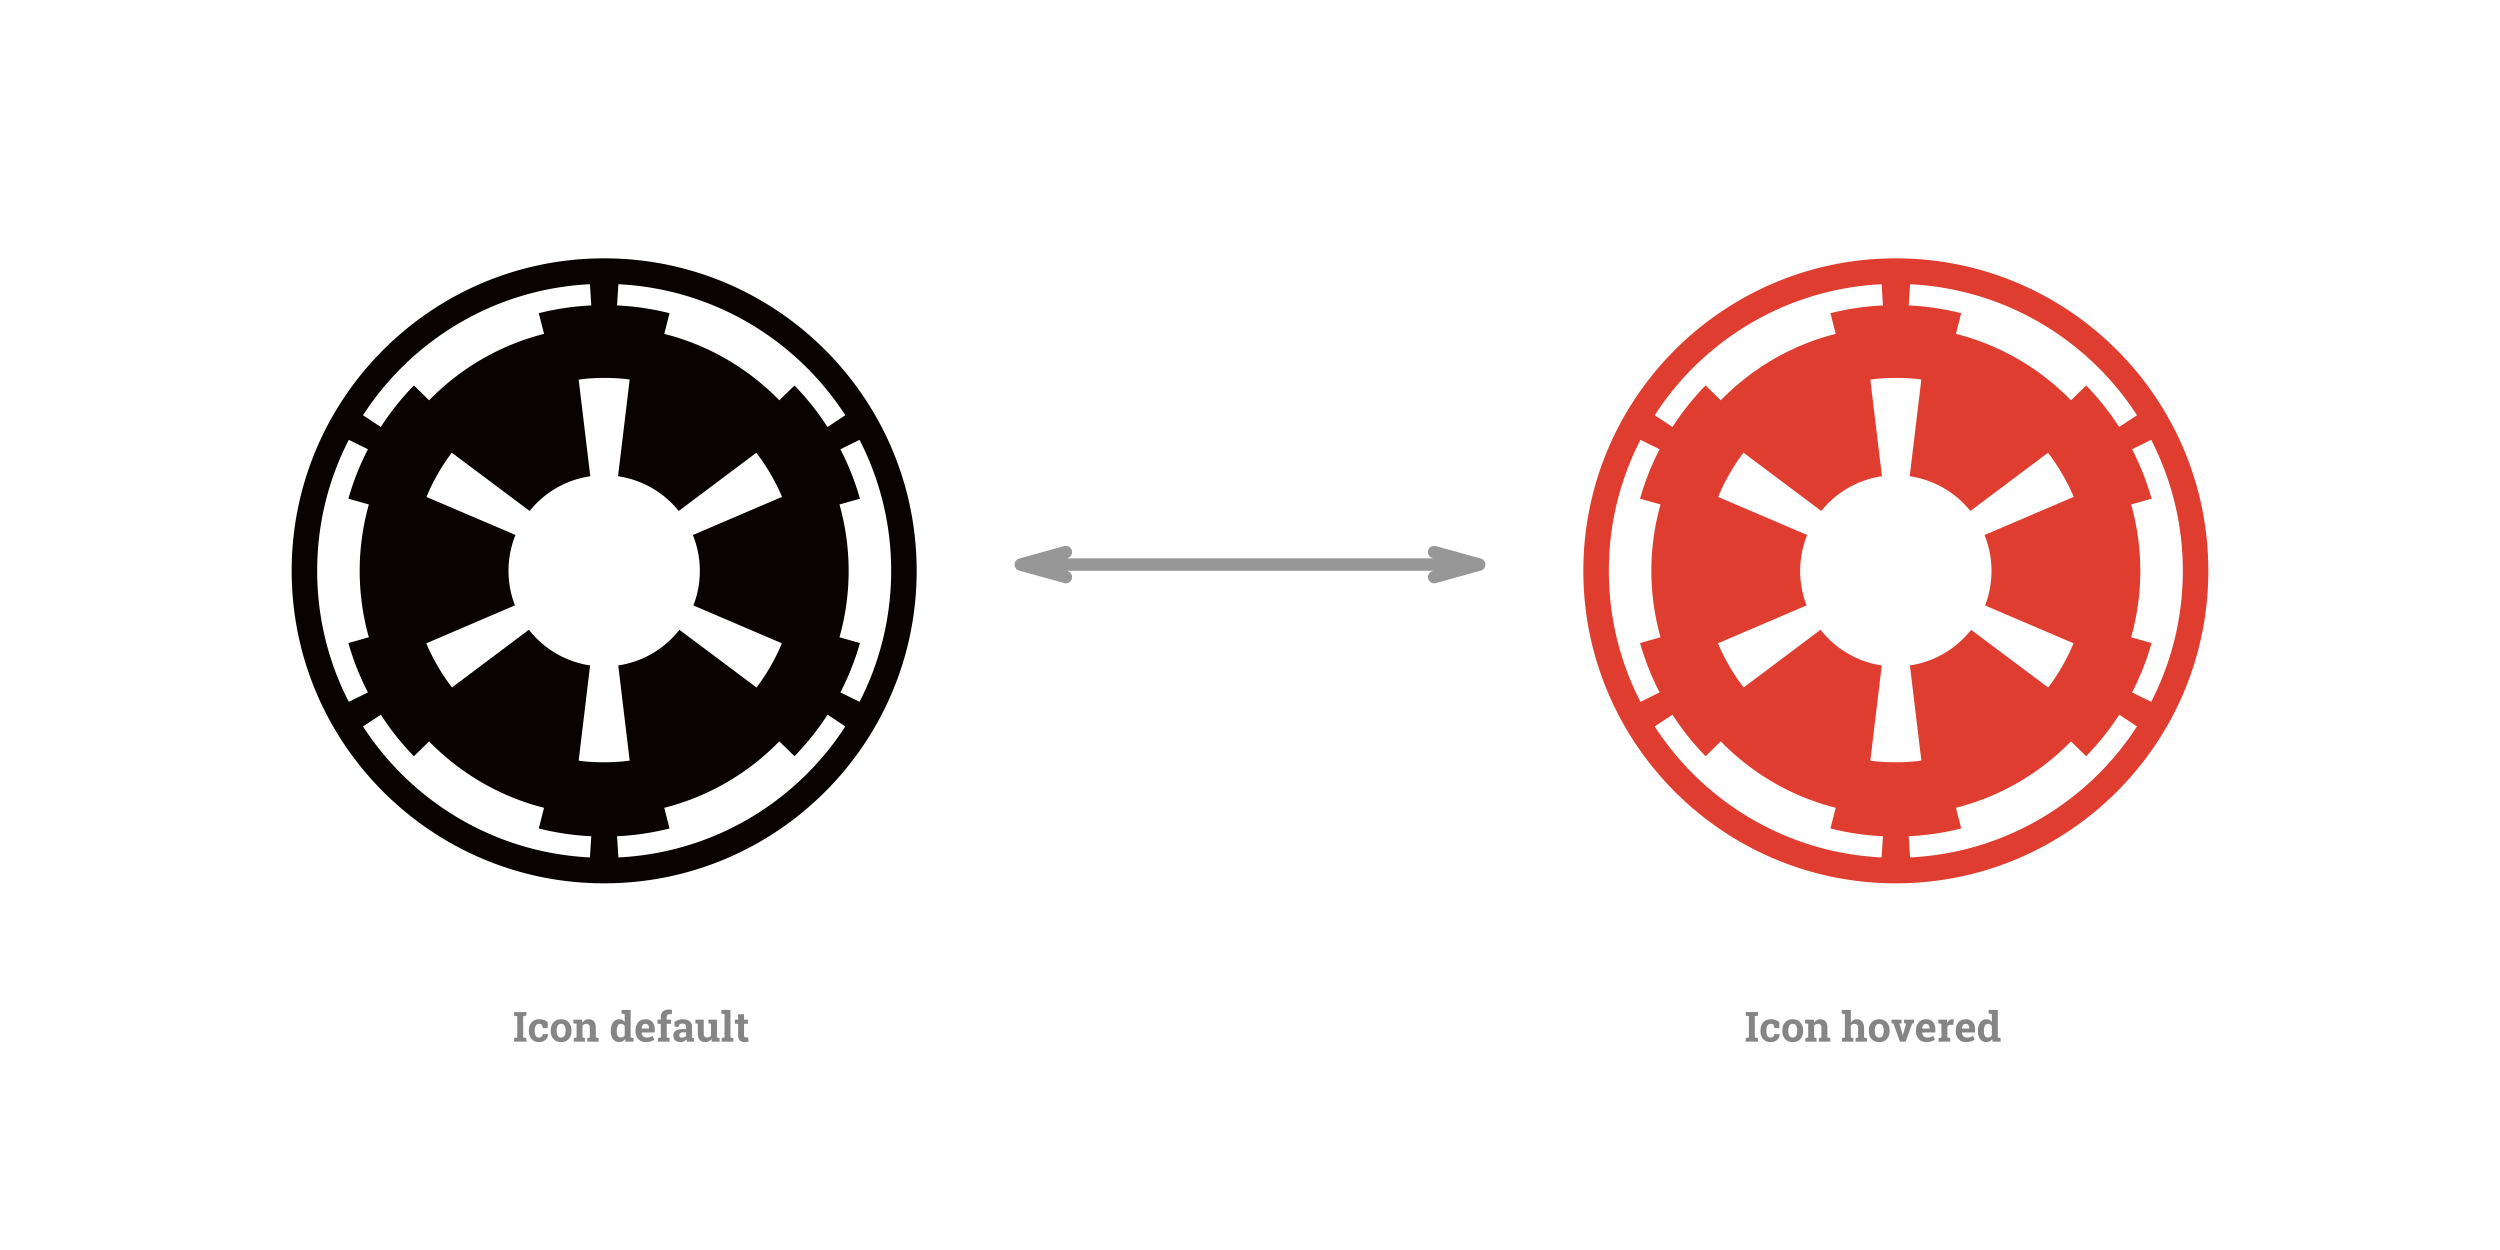
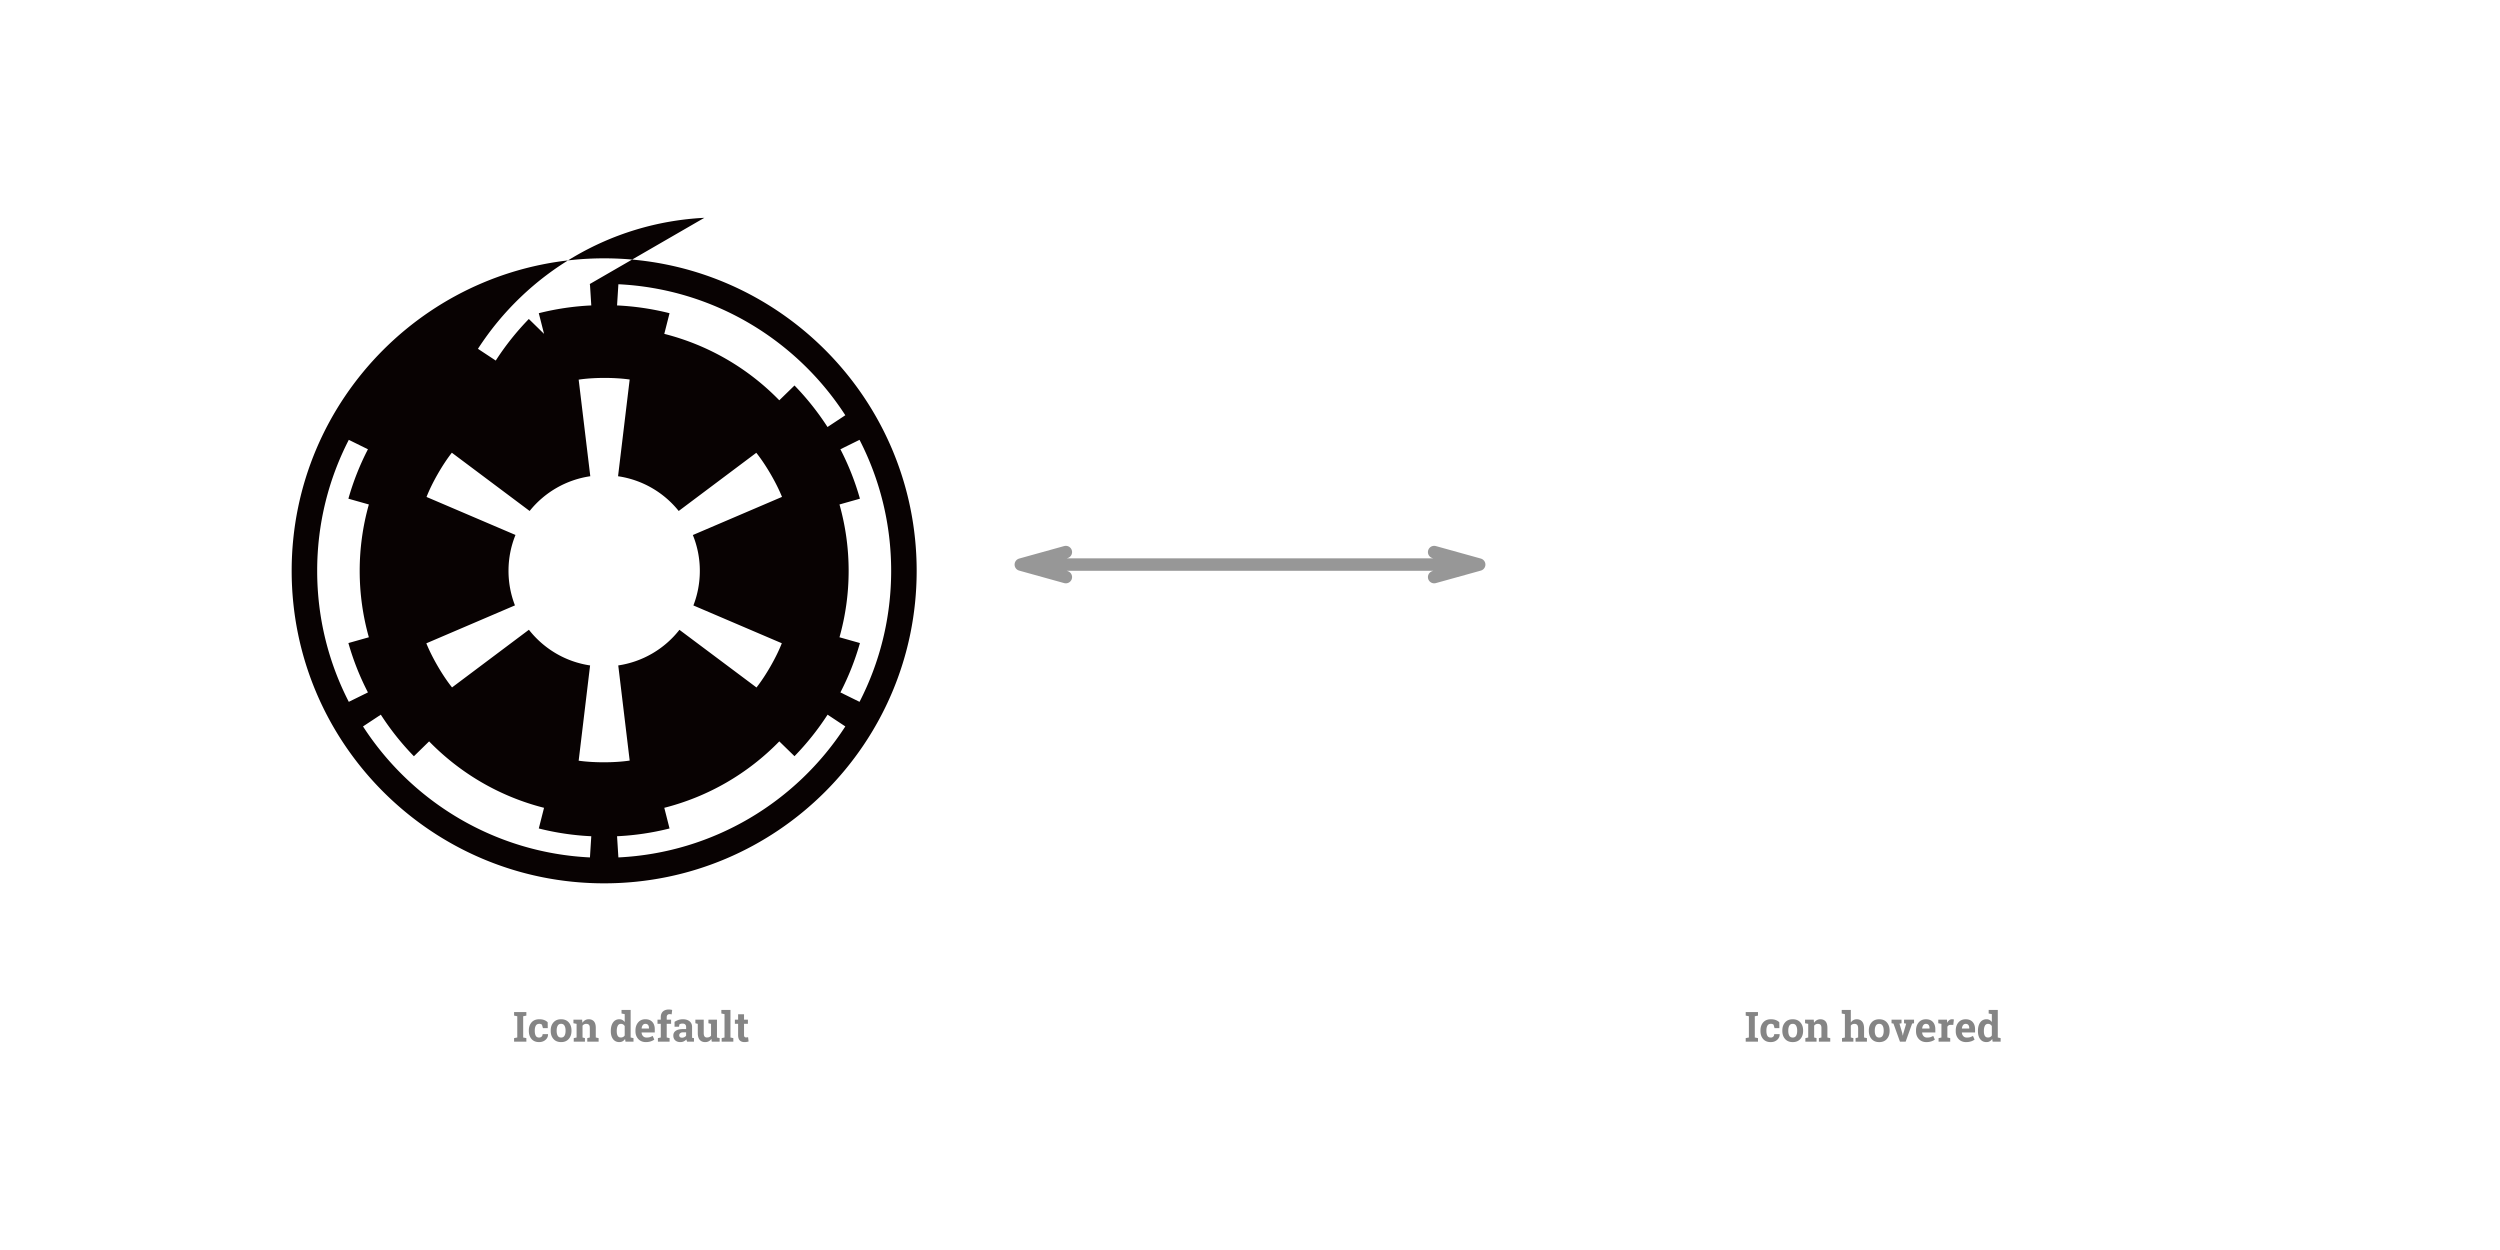
<svg xmlns="http://www.w3.org/2000/svg" width="600" height="300" viewBox="0 0 600 300">
  <g fill="none" fill-rule="evenodd">
    <path fill="#858585" d="M123.382 243.75v-.86h2.945v.86l-.762.146V249l.762.147V250h-2.945v-.854l.762-.147v-5.103l-.762-.146zm6.001 5.259c.254 0 .458-.074.61-.222.154-.148.23-.346.23-.594h1.29l.014.03c.013.534-.187.98-.6 1.34-.414.36-.928.54-1.544.54-.787 0-1.395-.25-1.821-.748-.426-.498-.64-1.137-.64-1.918v-.147c0-.778.22-1.418.657-1.919.438-.501 1.062-.752 1.873-.752.426 0 .809.064 1.147.19.339.128.62.307.845.538l.02 1.41h-1.158l-.234-.824a.9.9 0 0 0-.264-.154.974.974 0 0 0-.356-.061c-.404 0-.689.146-.855.44-.166.292-.249.67-.249 1.132v.147c0 .472.077.852.23 1.14.153.288.421.432.805.432zm2.788-1.7c0-.787.22-1.433.662-1.935.441-.503 1.05-.755 1.829-.755.78 0 1.392.25 1.833.752.441.501.662 1.148.662 1.939v.102c0 .794-.22 1.441-.662 1.941-.441.5-1.049.75-1.824.75-.784 0-1.397-.25-1.838-.75-.441-.5-.662-1.147-.662-1.94v-.103zm1.426.103c0 .482.085.868.254 1.16.17.291.443.437.82.437.368 0 .638-.147.808-.44.171-.293.257-.678.257-1.157v-.102c0-.47-.086-.852-.259-1.148-.172-.296-.444-.444-.815-.444-.371 0-.642.148-.81.444-.17.296-.255.679-.255 1.148v.102zm4.102 1.734l.683-.147v-3.276l-.757-.147v-.86h2.085l.064.758c.176-.27.392-.48.65-.63.257-.15.545-.225.864-.225.533 0 .95.168 1.25.503.3.335.449.861.449 1.577v2.3l.683.147V250h-2.724v-.854l.61-.147v-2.295c0-.355-.071-.606-.215-.754-.143-.148-.36-.222-.65-.222a1.044 1.044 0 0 0-.884.44l.001 2.831.576.147V250H137.7v-.854zm12.314.21a1.75 1.75 0 0 1-.588.556c-.226.127-.484.19-.774.19-.651 0-1.157-.237-1.516-.712-.36-.476-.54-1.104-.54-1.885v-.103c0-.833.18-1.505.542-2.016.362-.511.87-.767 1.524-.767.263 0 .5.058.713.173.211.116.397.28.556.491v-1.894l-.762-.147v-.86h2.188V249l.684.147V250h-1.92l-.107-.645zm-1.992-1.851c0 .462.077.826.232 1.091.155.265.408.398.76.398.208 0 .388-.042.541-.127.153-.084.279-.207.376-.366v-2.241c-.097-.17-.222-.3-.373-.393a1.003 1.003 0 0 0-.535-.14.8.8 0 0 0-.762.464c-.16.31-.239.713-.239 1.211v.103zm7.002 2.598c-.762 0-1.37-.245-1.826-.733-.456-.488-.684-1.108-.684-1.86v-.196c0-.784.216-1.43.647-1.938.431-.508 1.01-.76 1.736-.757.713 0 1.266.215 1.66.645.394.43.591 1.01.591 1.743v.776h-3.154l-.01.03c.026.348.142.634.349.859.207.224.487.337.842.337.316 0 .578-.032.786-.095.209-.064.437-.164.684-.3l.386.878c-.218.173-.5.318-.847.435a3.606 3.606 0 0 1-1.16.176zm-.127-4.385c-.264 0-.472.1-.625.303-.153.201-.247.467-.283.795l.014.025h1.748v-.127c0-.303-.07-.545-.212-.725-.142-.18-.356-.271-.642-.271zm3.003 3.428l.688-.147v-3.281h-.786v-1.001h.786v-.586c0-.593.171-1.05.513-1.37.342-.32.822-.48 1.44-.48.121 0 .244.008.37.026.125.018.262.043.412.076l-.122 1.06a7.05 7.05 0 0 0-.227-.035 1.965 1.965 0 0 0-.257-.014c-.23 0-.406.063-.525.19-.118.127-.178.31-.178.547v.586h1.05v1h-1.05V249l.689.147V250h-2.803v-.854zm7.007.854a2.578 2.578 0 0 1-.103-.271 2.137 2.137 0 0 1-.068-.28c-.17.195-.375.352-.618.473-.242.12-.52.18-.832.18-.518 0-.929-.14-1.233-.422-.305-.281-.457-.665-.457-1.15 0-.495.199-.877.596-1.147.397-.27.98-.405 1.748-.405h.728v-.518c0-.254-.074-.45-.22-.59-.147-.14-.363-.21-.65-.21-.162 0-.307.018-.434.055-.127.038-.23.083-.308.135l-.093.566h-1.074l.005-1.172c.26-.176.56-.324.896-.444.337-.12.704-.18 1.101-.18.654 0 1.186.16 1.594.48.409.32.613.777.613 1.37v2.182c0 .082.001.158.003.23.001.071.007.14.017.205l.434.059V250h-1.645zm-1.236-.952c.215 0 .41-.047.586-.14.176-.092.313-.208.41-.348v-.806h-.727c-.303 0-.532.07-.689.212a.665.665 0 0 0-.234.51c0 .18.058.32.173.42.116.101.276.152.481.152zm7.061.283c-.17.247-.378.438-.627.571-.25.134-.534.2-.853.2-.556 0-.992-.178-1.308-.534-.316-.357-.474-.91-.474-1.663v-2.182l-.58-.147v-.86h2.006v3.199c0 .384.064.66.193.828.128.167.32.251.574.251.224 0 .419-.036.583-.11.165-.073.299-.178.403-.315v-2.846l-.625-.147v-.86h2.05V249l.64.147V250h-1.89l-.092-.669zm2.393-6.089v-.86h2.187V249l.689.147V250h-2.803v-.854l.688-.147v-5.61l-.761-.147zm5.444.18v1.295h.928v1h-.928v2.691c0 .205.042.352.127.44a.452.452 0 0 0 .342.131c.097 0 .183-.004.256-.012.073-.008.155-.022.247-.041l.122 1.03a3.296 3.296 0 0 1-.981.146c-.492 0-.87-.135-1.136-.405-.265-.27-.398-.698-.398-1.284v-2.695h-.776v-1.001h.776v-1.294h1.42zm240.402.328v-.86h2.945v.86l-.762.146V249l.762.147V250h-2.945v-.854l.762-.147v-5.103l-.762-.146zm6.001 5.259c.254 0 .458-.074.61-.222.154-.148.23-.346.23-.594h1.29l.014.03c.013.534-.187.98-.6 1.34-.414.36-.929.54-1.544.54-.788 0-1.395-.25-1.821-.748-.427-.498-.64-1.137-.64-1.918v-.147c0-.778.22-1.418.657-1.919.438-.501 1.062-.752 1.873-.752.426 0 .808.064 1.147.19.339.128.62.307.845.538l.02 1.41h-1.158l-.234-.824a.9.9 0 0 0-.264-.154.974.974 0 0 0-.356-.061c-.404 0-.689.146-.855.44-.166.292-.249.67-.249 1.132v.147c0 .472.077.852.23 1.14.153.288.421.432.805.432zm2.788-1.7c0-.787.22-1.433.662-1.935.441-.503 1.05-.755 1.829-.755.78 0 1.392.25 1.833.752.441.501.662 1.148.662 1.939v.102c0 .794-.22 1.441-.662 1.941-.441.5-1.049.75-1.824.75-.784 0-1.397-.25-1.838-.75-.441-.5-.662-1.147-.662-1.94v-.103zm1.426.103c0 .482.085.868.254 1.16.17.291.443.437.82.437.368 0 .637-.147.808-.44.171-.293.257-.678.257-1.157v-.102c0-.47-.087-.852-.26-1.148-.172-.296-.443-.444-.814-.444-.372 0-.642.148-.811.444-.17.296-.254.679-.254 1.148v.102zm4.102 1.734l.683-.147v-3.276l-.757-.147v-.86h2.085l.064.758c.176-.27.392-.48.65-.63.256-.15.544-.225.863-.225.534 0 .951.168 1.25.503.3.335.45.861.45 1.577v2.3l.683.147V250h-2.724v-.854l.61-.147v-2.295c0-.355-.072-.606-.215-.754-.143-.148-.36-.222-.65-.222a1.044 1.044 0 0 0-.884.44l.001 2.831.576.147V250h-2.685v-.854zm8.798 0l.689-.147v-5.61l-.762-.147v-.86h2.183v3.009c.166-.245.37-.434.61-.57.241-.134.508-.202.801-.202.553 0 .987.183 1.301.55.314.366.471.931.471 1.696V249l.684.147V250h-2.725v-.854l.616-.147v-2.144c0-.41-.073-.7-.218-.871-.145-.171-.36-.256-.647-.256-.198 0-.372.035-.52.107a1.038 1.038 0 0 0-.373.303v2.861l.615.147V250h-2.725v-.854zm6.436-1.836c0-.788.22-1.434.662-1.936.44-.503 1.05-.755 1.828-.755.781 0 1.393.25 1.834.752.44.501.661 1.148.661 1.939v.102c0 .794-.22 1.441-.661 1.941-.441.5-1.05.75-1.824.75-.785 0-1.397-.25-1.838-.75-.441-.5-.662-1.147-.662-1.94v-.103zm1.426.102c0 .482.084.868.254 1.16.169.291.442.437.82.437.368 0 .637-.147.808-.44.171-.293.256-.678.256-1.157v-.102c0-.47-.086-.852-.258-1.148-.173-.296-.445-.444-.816-.444-.37 0-.641.148-.81.444-.17.296-.254.679-.254 1.148v.102zm6.42-1.836l-.497.093.698 2.363.093.498h.029l.102-.498.689-2.358-.508-.098v-.86h2.398v.86l-.46.073-1.557 4.351h-1.362l-1.563-4.35-.459-.074v-.86h2.398v.86zm5.987 4.527c-.762 0-1.37-.245-1.826-.733-.456-.488-.684-1.108-.684-1.86v-.196c0-.784.216-1.43.647-1.938.432-.508 1.01-.76 1.736-.757.713 0 1.266.215 1.66.645.394.43.591 1.01.591 1.743v.776h-3.154l-.01.03c.026.348.142.634.35.859.206.224.487.337.841.337.316 0 .578-.032.787-.095.208-.064.436-.164.683-.3l.386.878c-.218.173-.5.318-.847.435a3.606 3.606 0 0 1-1.16.176zm-.127-4.385c-.264 0-.472.1-.625.303-.153.201-.247.467-.283.795l.014.025h1.749v-.127c0-.303-.071-.545-.213-.725-.141-.18-.355-.271-.642-.271zm3.032 3.428l.684-.147v-3.276l-.757-.147v-.86h2.085l.063.772c.124-.273.284-.486.479-.64a1.07 1.07 0 0 1 .679-.229 1.744 1.744 0 0 1 .444.059l-.151 1.299-.586-.015c-.209 0-.381.04-.518.122a.789.789 0 0 0-.312.347v2.568l.683.147V250h-2.793v-.854zm6.631.957c-.762 0-1.37-.245-1.826-.733-.456-.488-.684-1.108-.684-1.86v-.196c0-.784.216-1.43.647-1.938.432-.508 1.01-.76 1.736-.757.713 0 1.266.215 1.66.645.394.43.591 1.01.591 1.743v.776h-3.154l-.01.03c.026.348.143.634.35.859.206.224.487.337.842.337.315 0 .577-.032.786-.095.208-.064.436-.164.683-.3l.386.878c-.218.173-.5.318-.847.435a3.606 3.606 0 0 1-1.16.176zm-.127-4.385c-.263 0-.472.1-.625.303-.153.201-.247.467-.283.795l.015.025h1.748v-.127c0-.303-.071-.545-.213-.725-.141-.18-.355-.271-.642-.271zm6.362 3.637a1.75 1.75 0 0 1-.588.557c-.226.127-.484.19-.774.19-.65 0-1.156-.237-1.516-.712-.36-.476-.54-1.104-.54-1.885v-.103c0-.833.181-1.505.543-2.016.36-.511.869-.767 1.523-.767.264 0 .501.058.713.173.211.116.397.28.556.491v-1.894l-.761-.147v-.86h2.187V249l.684.147V250h-1.92l-.107-.645zm-1.992-1.85c0 .462.078.826.232 1.091.155.265.408.398.76.398.208 0 .389-.042.542-.127.152-.084.278-.207.375-.366v-2.241c-.097-.17-.222-.3-.373-.393a1.003 1.003 0 0 0-.535-.14.8.8 0 0 0-.761.464c-.16.31-.24.713-.24 1.211v.103z" />
    <path stroke="#979797" stroke-linecap="round" stroke-linejoin="bevel" stroke-width="3" d="M245 135.5h110m-99.2 3l-10.8-3 10.8-3m88.4 6l10.8-3-10.8-3" />
-     <path fill="#080202" fill-rule="nonzero" d="M145 62c-41.4 0-75 33.6-75 75s33.6 75 75 75 75-33.6 75-75-33.6-75-75-75zm-3.54 6.218c.043-.002.086.002.128 0l.319 5.086a63.567 63.567 0 0 0-12.596 1.866l1.26 4.958c-10.656 2.7-20.147 8.31-27.583 15.944l-3.651-3.571a64.035 64.035 0 0 0-7.94 9.98l-4.273-2.822c11.67-18.044 31.549-30.285 54.336-31.44zm6.952 0c22.84 1.117 42.772 13.364 54.464 31.441l-4.273 2.823a64.117 64.117 0 0 0-7.924-9.965l-3.65 3.555a58.623 58.623 0 0 0-27.6-15.944l1.26-4.958a63.567 63.567 0 0 0-12.596-1.866l.319-5.086zM145 90.7c2.168-.005 4.337.128 6.122.383l-2.79 23.214a22.924 22.924 0 0 1 14.557 8.339l18.622-13.967c2.262 2.818 4.827 7.238 6.17 10.586l-21.396 9.152A22.837 22.837 0 0 1 167.96 137c0 2.93-.545 5.73-1.546 8.307l21.22 9.072c-1.308 3.368-3.846 7.78-6.074 10.618l-18.495-13.839a22.95 22.95 0 0 1-14.684 8.546l2.742 22.832c-3.571.55-8.673.542-12.244.032l2.742-22.864c-5.943-.879-11.14-4.042-14.684-8.562l-18.447 13.84c-2.263-2.818-4.827-7.24-6.17-10.587l21.268-9.104a22.86 22.86 0 0 1-1.546-8.291c0-3.046.595-5.949 1.674-8.61l-21.349-9.12c1.31-3.368 3.847-7.78 6.075-10.618l18.67 13.983a22.924 22.924 0 0 1 14.557-8.34l-2.79-23.181c1.785-.275 3.954-.41 6.122-.415zm-61.288 14.86l4.592 2.264a63.33 63.33 0 0 0-4.688 11.862l4.91 1.387a58.64 58.64 0 0 0-2.2 15.928c0 5.526.77 10.873 2.2 15.944l-4.91 1.387a63.313 63.313 0 0 0 4.688 11.846l-4.592 2.264c-4.85-9.428-7.59-20.116-7.59-31.441s2.74-22.013 7.59-31.441zm122.576 0c4.85 9.428 7.59 20.116 7.59 31.441s-2.74 22.013-7.59 31.441l-4.592-2.264a63.276 63.276 0 0 0 4.688-11.846l-4.91-1.387a58.647 58.647 0 0 0 2.2-15.944 58.64 58.64 0 0 0-2.2-15.928l4.91-1.387a63.37 63.37 0 0 0-4.688-11.862l4.592-2.264zm-114.891 65.96a64.09 64.09 0 0 0 7.94 9.98l3.65-3.571c7.437 7.633 16.928 13.245 27.584 15.944l-1.26 4.958a63.568 63.568 0 0 0 12.596 1.866l-.319 5.086c-22.84-1.117-42.772-13.364-54.464-31.441l4.273-2.822zm107.222 0l4.257 2.822c-11.692 18.077-31.623 30.324-54.464 31.44l-.319-5.085a63.568 63.568 0 0 0 12.596-1.866l-1.26-4.958a58.623 58.623 0 0 0 27.6-15.944l3.65 3.555a64.116 64.116 0 0 0 7.94-9.964z" />
-     <path fill="#DF3D2F" fill-rule="nonzero" d="M455 62c-41.4 0-75 33.6-75 75s33.6 75 75 75 75-33.6 75-75-33.6-75-75-75zm-3.54 6.218c.043-.002.086.002.128 0l.319 5.086a63.567 63.567 0 0 0-12.596 1.866l1.26 4.958c-10.656 2.7-20.147 8.31-27.583 15.944l-3.651-3.571a64.035 64.035 0 0 0-7.94 9.98l-4.273-2.822c11.67-18.044 31.549-30.285 54.336-31.44zm6.952 0c22.84 1.117 42.772 13.364 54.464 31.441l-4.273 2.823a64.117 64.117 0 0 0-7.924-9.965l-3.65 3.555a58.623 58.623 0 0 0-27.6-15.944l1.26-4.958a63.567 63.567 0 0 0-12.596-1.866l.319-5.086zM455 90.7c2.168-.005 4.337.128 6.122.383l-2.79 23.214a22.924 22.924 0 0 1 14.557 8.339l18.622-13.967c2.262 2.818 4.827 7.238 6.17 10.586l-21.396 9.152A22.837 22.837 0 0 1 477.96 137c0 2.93-.545 5.73-1.546 8.307l21.22 9.072c-1.308 3.368-3.846 7.78-6.074 10.618l-18.495-13.839a22.95 22.95 0 0 1-14.684 8.546l2.742 22.832c-3.571.55-8.673.542-12.244.032l2.742-22.864c-5.943-.879-11.14-4.042-14.684-8.562l-18.447 13.84c-2.263-2.818-4.827-7.24-6.17-10.587l21.268-9.104a22.86 22.86 0 0 1-1.546-8.291c0-3.046.595-5.949 1.674-8.61l-21.349-9.12c1.31-3.368 3.847-7.78 6.075-10.618l18.67 13.983a22.924 22.924 0 0 1 14.557-8.34l-2.79-23.181c1.785-.275 3.954-.41 6.122-.415zm-61.288 14.86l4.592 2.264a63.33 63.33 0 0 0-4.688 11.862l4.91 1.387a58.64 58.64 0 0 0-2.2 15.928c0 5.526.77 10.873 2.2 15.944l-4.91 1.387a63.313 63.313 0 0 0 4.688 11.846l-4.592 2.264c-4.85-9.428-7.59-20.116-7.59-31.441s2.74-22.013 7.59-31.441zm122.576 0c4.85 9.428 7.59 20.116 7.59 31.441s-2.74 22.013-7.59 31.441l-4.592-2.264a63.276 63.276 0 0 0 4.688-11.846l-4.91-1.387a58.647 58.647 0 0 0 2.2-15.944 58.64 58.64 0 0 0-2.2-15.928l4.91-1.387a63.37 63.37 0 0 0-4.688-11.862l4.592-2.264zm-114.891 65.96a64.09 64.09 0 0 0 7.94 9.98l3.65-3.571c7.437 7.633 16.928 13.245 27.584 15.944l-1.26 4.958a63.568 63.568 0 0 0 12.596 1.866l-.319 5.086c-22.84-1.117-42.772-13.364-54.464-31.441l4.273-2.822zm107.222 0l4.257 2.822c-11.692 18.077-31.623 30.324-54.464 31.44l-.319-5.085a63.568 63.568 0 0 0 12.596-1.866l-1.26-4.958a58.623 58.623 0 0 0 27.6-15.944l3.65 3.555a64.116 64.116 0 0 0 7.94-9.964z" />
+     <path fill="#080202" fill-rule="nonzero" d="M145 62c-41.4 0-75 33.6-75 75s33.6 75 75 75 75-33.6 75-75-33.6-75-75-75zm-3.54 6.218c.043-.002.086.002.128 0l.319 5.086a63.567 63.567 0 0 0-12.596 1.866l1.26 4.958l-3.651-3.571a64.035 64.035 0 0 0-7.94 9.98l-4.273-2.822c11.67-18.044 31.549-30.285 54.336-31.44zm6.952 0c22.84 1.117 42.772 13.364 54.464 31.441l-4.273 2.823a64.117 64.117 0 0 0-7.924-9.965l-3.65 3.555a58.623 58.623 0 0 0-27.6-15.944l1.26-4.958a63.567 63.567 0 0 0-12.596-1.866l.319-5.086zM145 90.7c2.168-.005 4.337.128 6.122.383l-2.79 23.214a22.924 22.924 0 0 1 14.557 8.339l18.622-13.967c2.262 2.818 4.827 7.238 6.17 10.586l-21.396 9.152A22.837 22.837 0 0 1 167.96 137c0 2.93-.545 5.73-1.546 8.307l21.22 9.072c-1.308 3.368-3.846 7.78-6.074 10.618l-18.495-13.839a22.95 22.95 0 0 1-14.684 8.546l2.742 22.832c-3.571.55-8.673.542-12.244.032l2.742-22.864c-5.943-.879-11.14-4.042-14.684-8.562l-18.447 13.84c-2.263-2.818-4.827-7.24-6.17-10.587l21.268-9.104a22.86 22.86 0 0 1-1.546-8.291c0-3.046.595-5.949 1.674-8.61l-21.349-9.12c1.31-3.368 3.847-7.78 6.075-10.618l18.67 13.983a22.924 22.924 0 0 1 14.557-8.34l-2.79-23.181c1.785-.275 3.954-.41 6.122-.415zm-61.288 14.86l4.592 2.264a63.33 63.33 0 0 0-4.688 11.862l4.91 1.387a58.64 58.64 0 0 0-2.2 15.928c0 5.526.77 10.873 2.2 15.944l-4.91 1.387a63.313 63.313 0 0 0 4.688 11.846l-4.592 2.264c-4.85-9.428-7.59-20.116-7.59-31.441s2.74-22.013 7.59-31.441zm122.576 0c4.85 9.428 7.59 20.116 7.59 31.441s-2.74 22.013-7.59 31.441l-4.592-2.264a63.276 63.276 0 0 0 4.688-11.846l-4.91-1.387a58.647 58.647 0 0 0 2.2-15.944 58.64 58.64 0 0 0-2.2-15.928l4.91-1.387a63.37 63.37 0 0 0-4.688-11.862l4.592-2.264zm-114.891 65.96a64.09 64.09 0 0 0 7.94 9.98l3.65-3.571c7.437 7.633 16.928 13.245 27.584 15.944l-1.26 4.958a63.568 63.568 0 0 0 12.596 1.866l-.319 5.086c-22.84-1.117-42.772-13.364-54.464-31.441l4.273-2.822zm107.222 0l4.257 2.822c-11.692 18.077-31.623 30.324-54.464 31.44l-.319-5.085a63.568 63.568 0 0 0 12.596-1.866l-1.26-4.958a58.623 58.623 0 0 0 27.6-15.944l3.65 3.555a64.116 64.116 0 0 0 7.94-9.964z" />
  </g>
</svg>